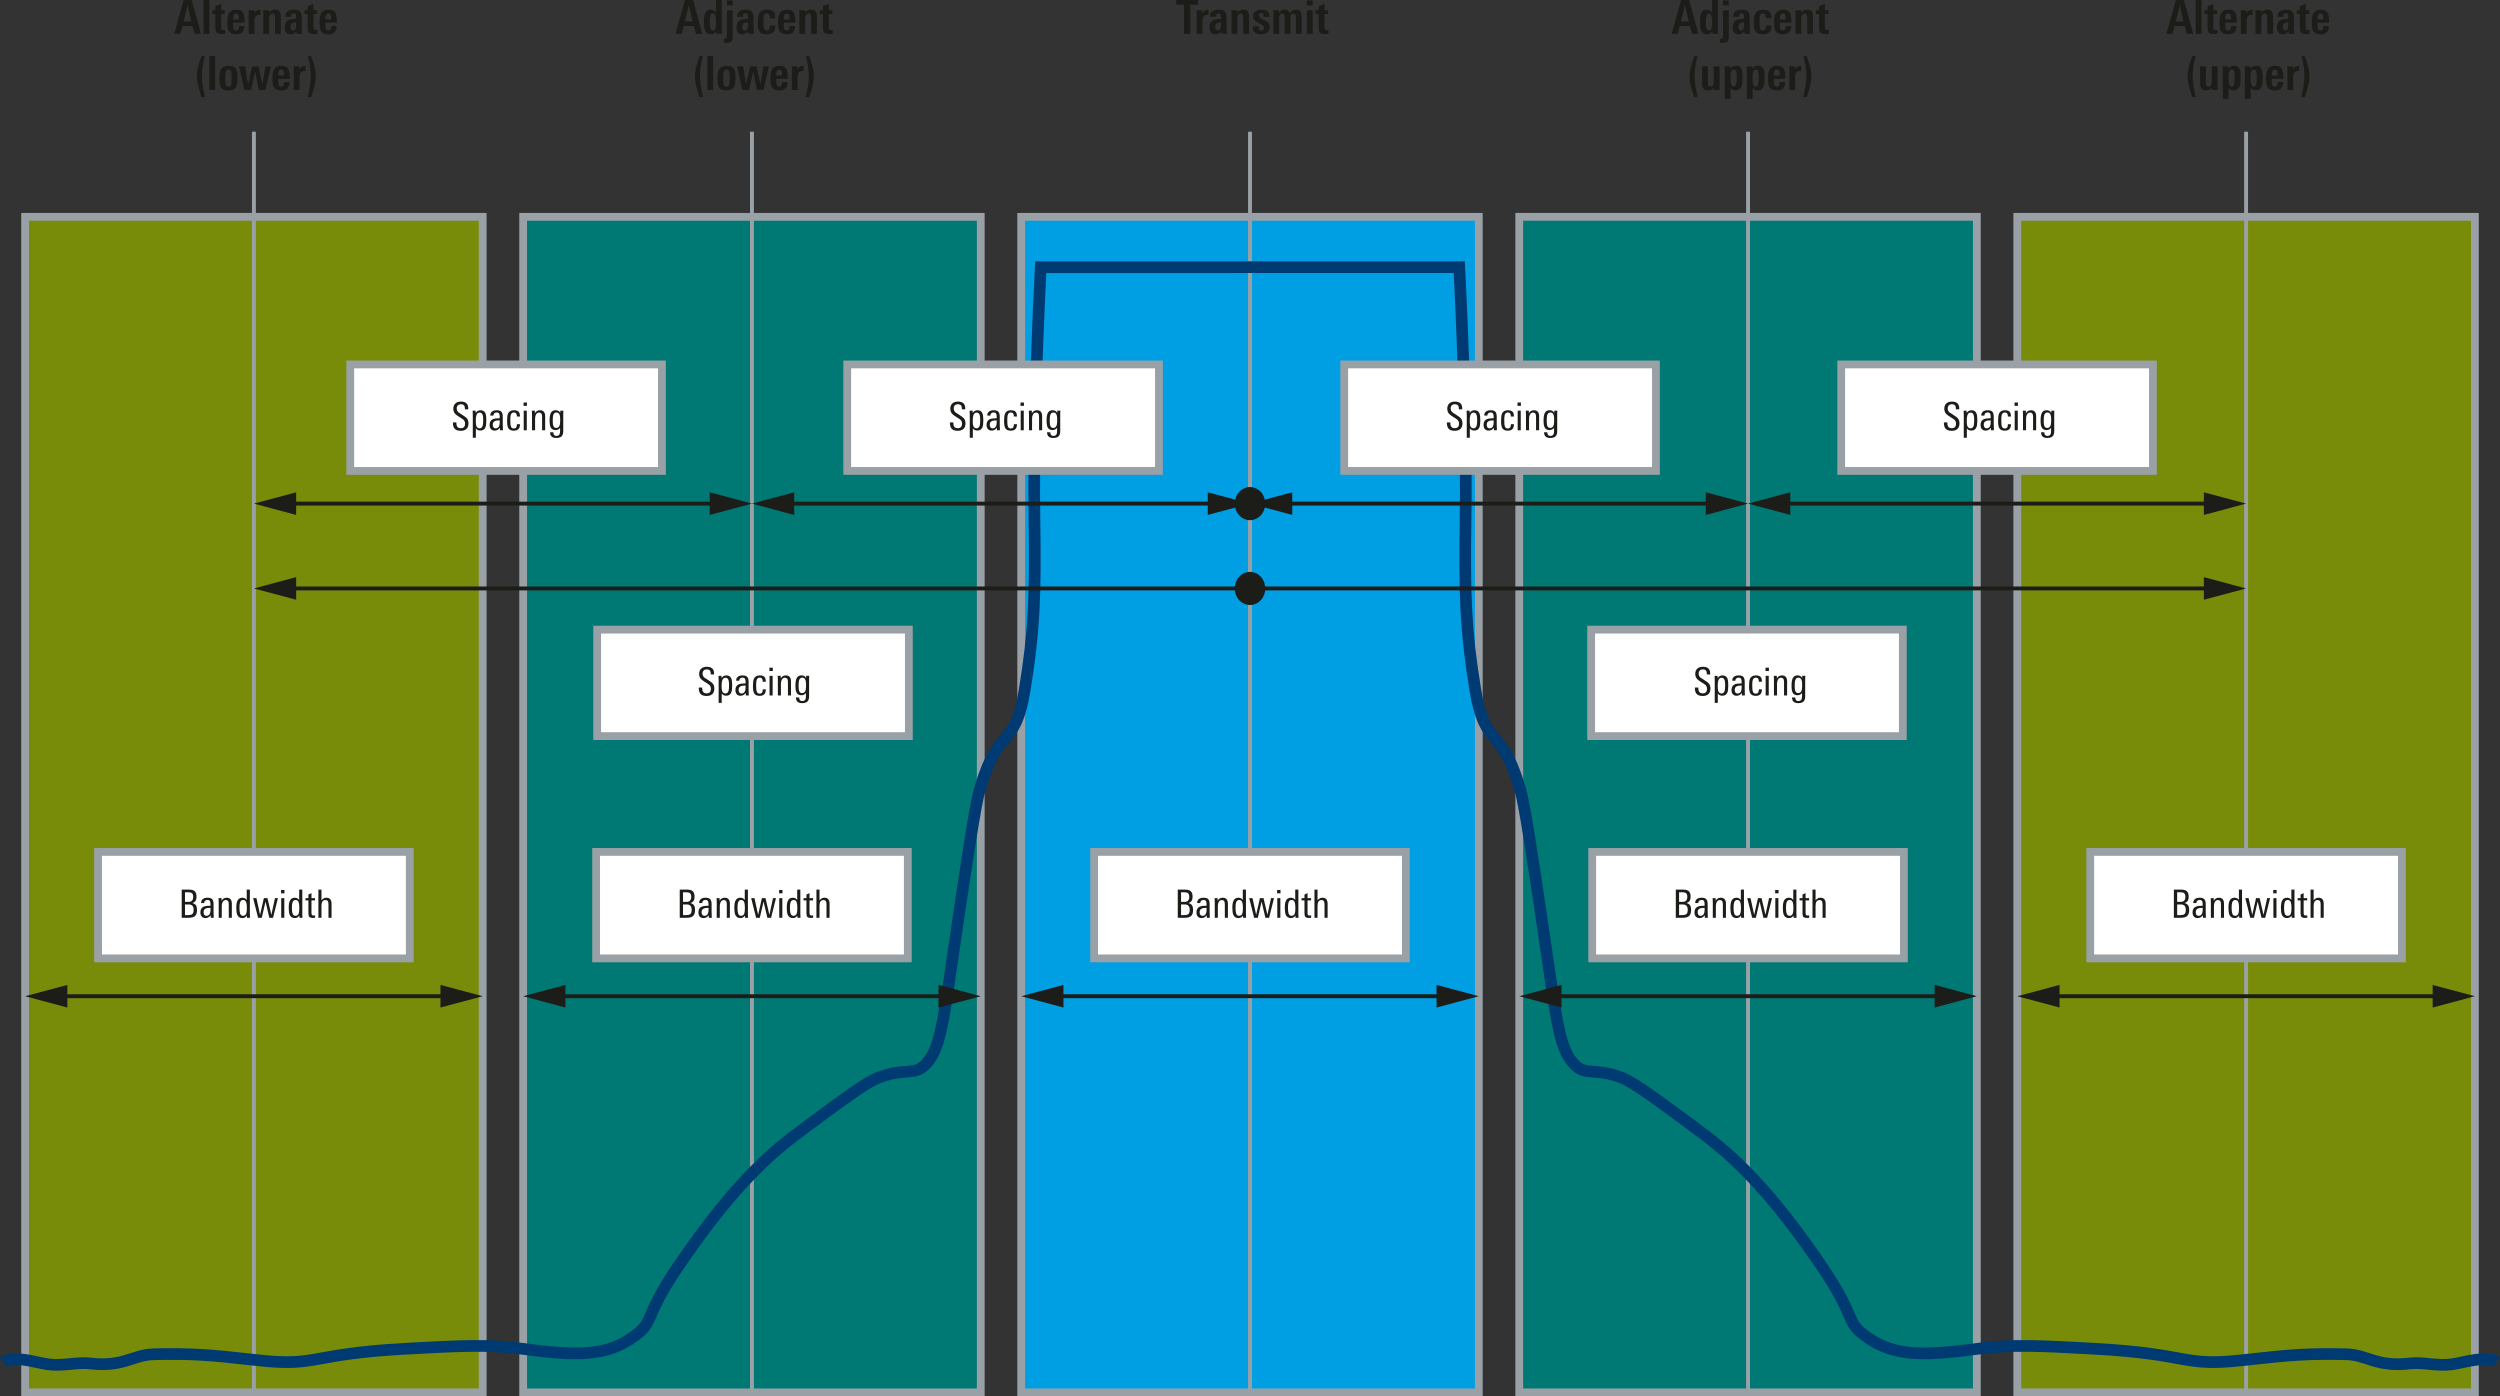
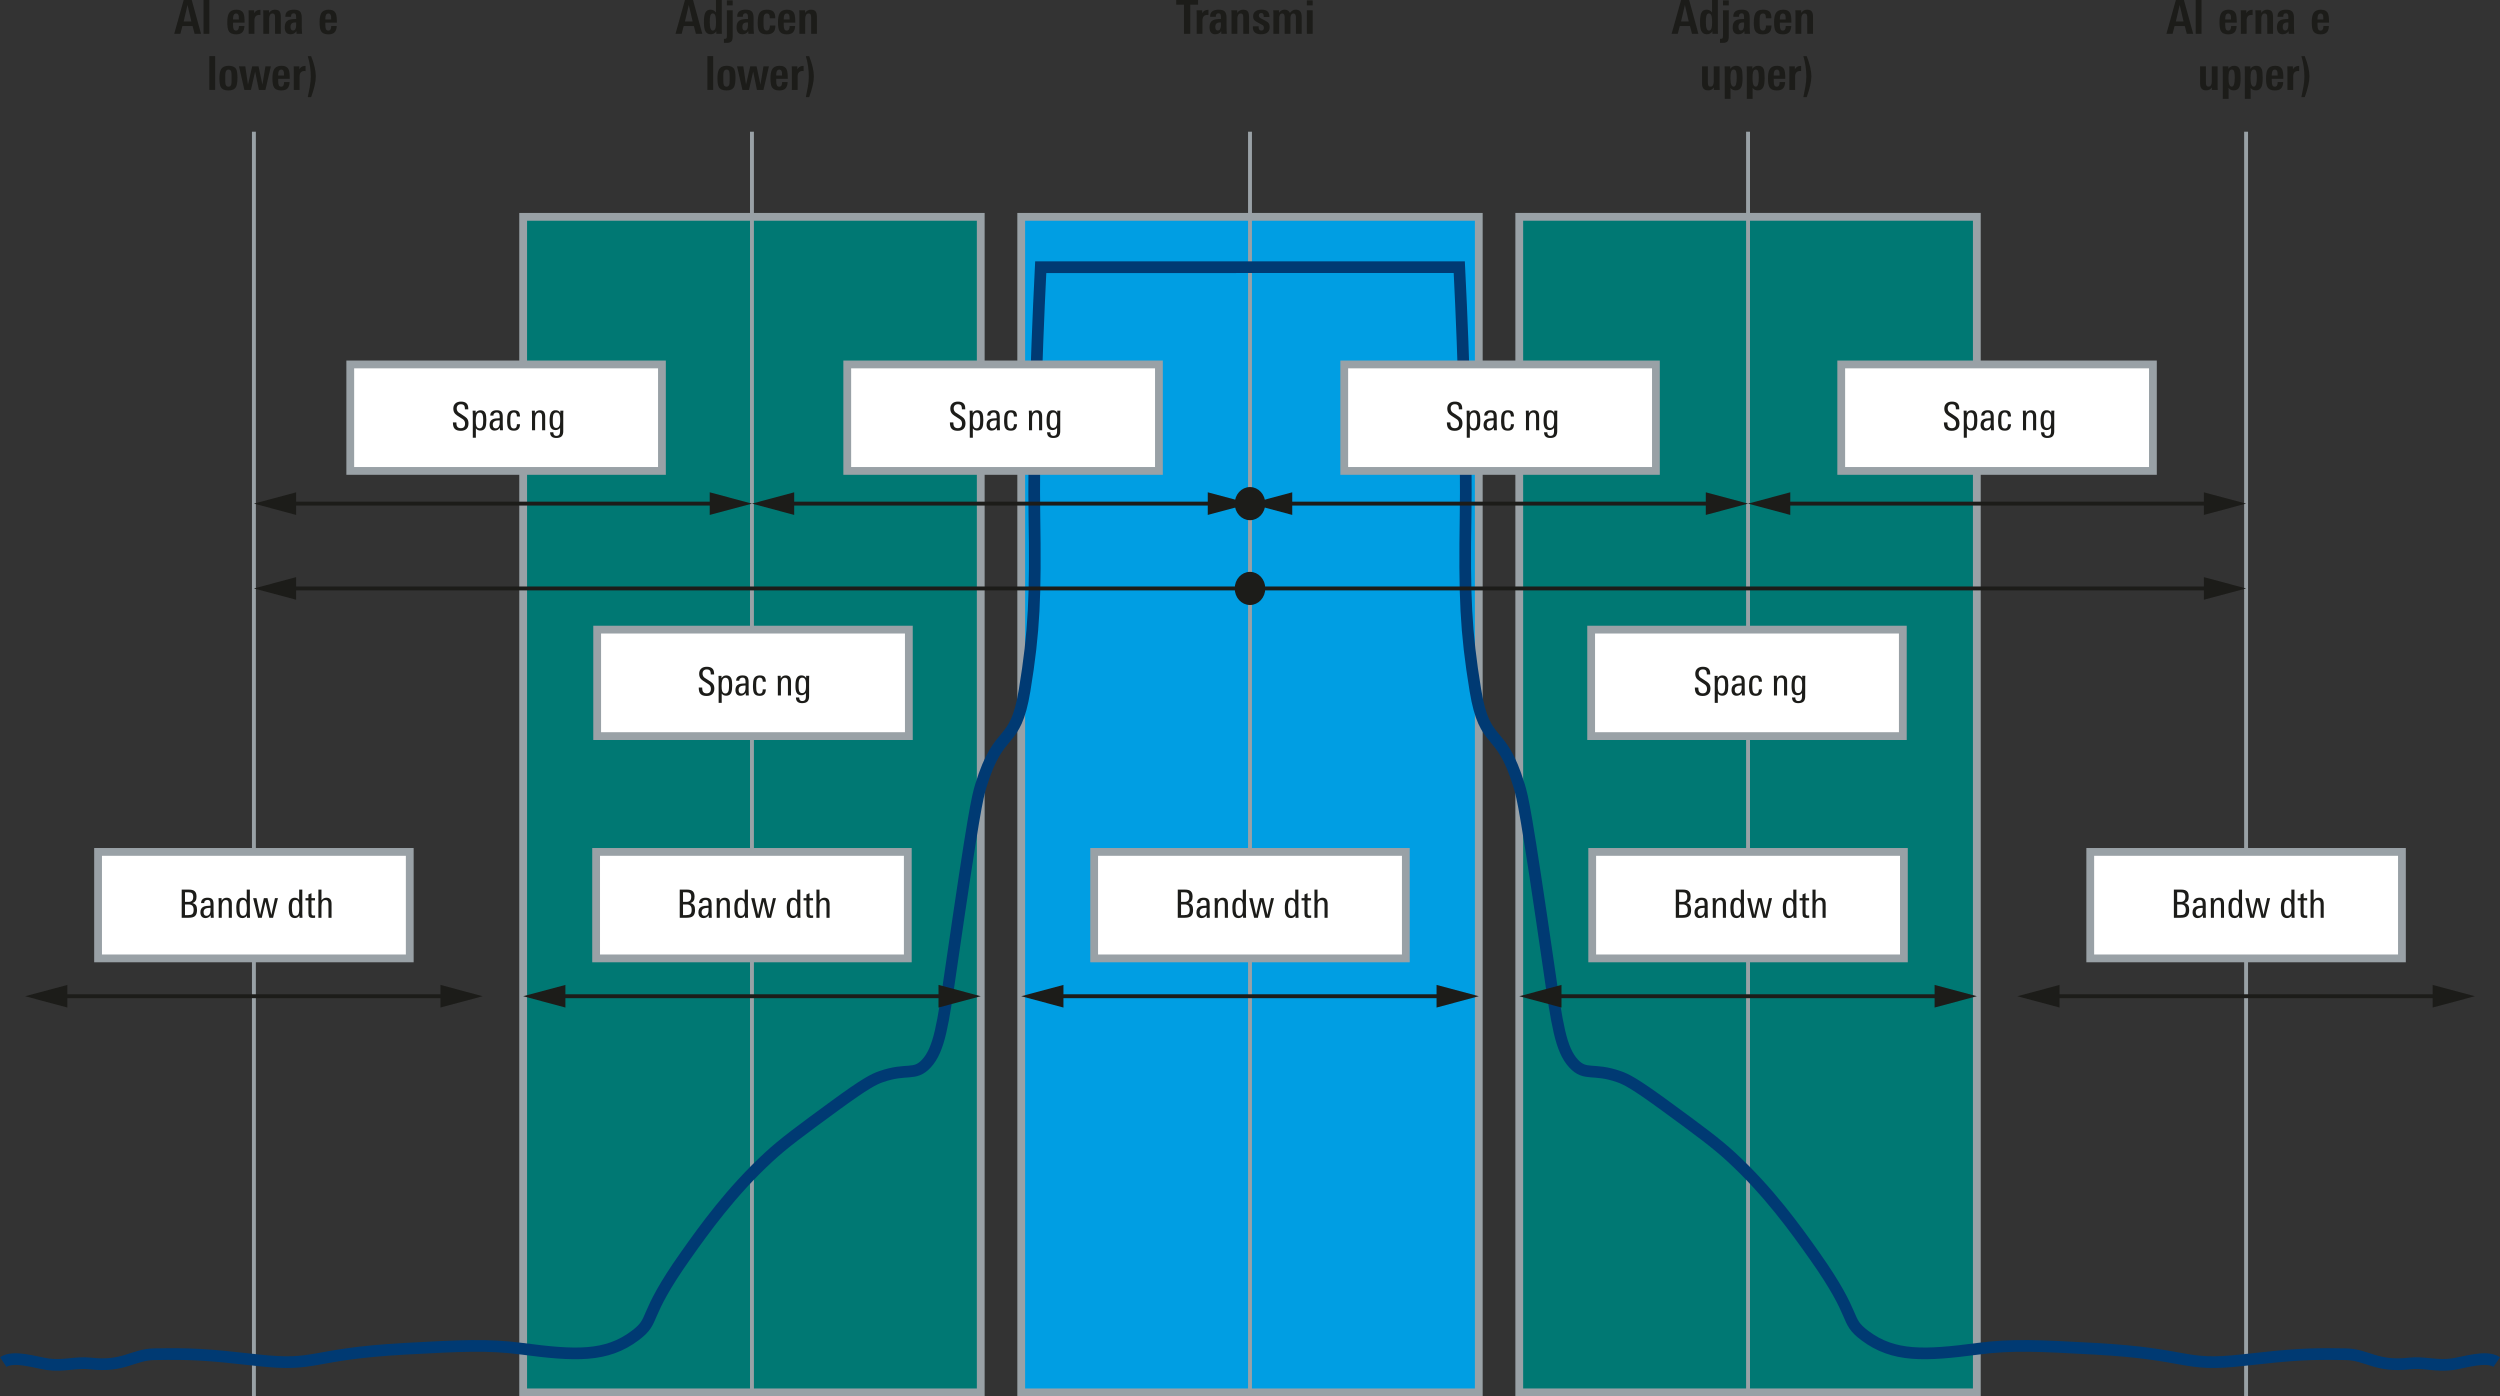
<svg xmlns="http://www.w3.org/2000/svg" xmlns:xlink="http://www.w3.org/1999/xlink" version="1.2" viewBox="0 0 1283.35 716.762">
  <rect x="0" y="0" width="1283.35" height="716.762" fill="#333333" stroke="none" />
  <defs>
    <symbol id="a" overflow="visible">
      <path d="M6.797-14.781L4.828-6.344h3.938zM10.437 0l-1.03-3.984H4.171L3.14 0H-.031l4.86-17.36h4.14L13.734 0zm0 0" />
    </symbol>
    <symbol id="b" overflow="visible">
      <path d="M1.313 0v-17.36h2.984V0zm0 0" />
    </symbol>
    <symbol id="c" overflow="visible">
-       <path d="M6.813.031c-.22.032-.47.055-.75.078-.282.02-.59.032-.922.032C3.867.14 2.988-.086 2.5-.547c-.48-.445-.719-1.32-.719-2.625v-6.984H.171v-1.938h1.61v-2.062l2.969-1.235v3.297h1.89v1.938H4.75v6.562c0 .625.07 1.04.219 1.235.176.28.52.421 1.031.421.156-.019.426-.046.813-.078zm0 0" />
-     </symbol>
+       </symbol>
    <symbol id="d" overflow="visible">
      <path d="M6.813-7.375c0-.781-.024-1.332-.063-1.656-.148-.938-.594-1.406-1.344-1.406-.836 0-1.336.527-1.5 1.578-.031.23-.058.468-.078.718-.012.243-.015.496-.015.766zm-3 1.656v1.094c0 1.055.113 1.813.343 2.281.239.461.64.688 1.203.688.989 0 1.485-.785 1.485-2.36h2.828C9.609-2.504 9.234-1.41 8.547-.734 7.867-.054 6.805.28 5.359.28c-1.898 0-3.171-.613-3.828-1.844C1.082-2.394.86-3.848.86-5.921c0-2.031.254-3.52.766-4.469.727-1.332 2.023-2 3.89-2 1.895 0 3.13.672 3.704 2.016.351.805.531 2.355.531 4.656zm0 0" />
    </symbol>
    <symbol id="e" overflow="visible">
      <path d="M7.344-9.64a2.68 2.68 0 00-.266-.047c-.086-.008-.164-.016-.234-.016-1.719 0-2.578.98-2.578 2.937V0h-2.97v-9.906c0-.52-.007-.957-.015-1.313-.011-.363-.023-.656-.031-.875h2.86l.015 1.563c.613-1.188 1.64-1.781 3.078-1.781h.14zm0 0" />
    </symbol>
    <symbol id="f" overflow="visible">
      <path d="M7.344 0v-8.11c0-.8-.059-1.335-.172-1.609-.188-.476-.59-.719-1.203-.719-.524 0-.934.258-1.235.766-.293.5-.437 1.094-.437 1.781V0H1.313v-10.125c0-.414-.012-.785-.032-1.11-.011-.32-.031-.609-.062-.859h3l.031 1.344c.75-1.094 1.738-1.64 2.969-1.64 1.164 0 1.984.312 2.453.937.426.562.64 1.484.64 2.765V0zm0 0" />
    </symbol>
    <symbol id="g" overflow="visible">
      <path d="M6.531-5.828H6c-1.574 0-2.36.746-2.36 2.234 0 1.262.426 1.89 1.282 1.89 1.05 0 1.586-.921 1.61-2.765zM6.72 0l-.047-1.375C5.992-.301 4.984.235 3.64.235 1.66.234.67-.974.67-3.392c0-1.77.579-2.957 1.735-3.562.781-.438 2.156-.656 4.125-.656v-.625c0-.739-.047-1.243-.14-1.516-.18-.52-.547-.781-1.11-.781-.918 0-1.375.539-1.375 1.61v.187H.984v-.22c0-2.288 1.477-3.437 4.438-3.437 1.469 0 2.5.325 3.094.97.593.636.89 1.694.89 3.171v4.219c0 .843.016 1.601.047 2.265.031.668.078 1.258.14 1.766zm0 0" />
    </symbol>
    <symbol id="h" overflow="visible">
-       <path d="M3.813 3.719C2.218-.738 1.421-4.29 1.421-6.937c0-2.813.797-6.286 2.39-10.422h1.735A36.733 36.733 0 004.016-6.797c0 1.543.164 3.305.5 5.281.175.887.347 1.758.515 2.625.164.864.336 1.735.516 2.61zm0 0" />
-     </symbol>
+       </symbol>
    <symbol id="i" overflow="visible">
      <path d="M7.11-7.25c0-1.02-.07-1.75-.204-2.188-.218-.664-.672-1-1.36-1-.718 0-1.21.391-1.468 1.172-.148.47-.219 1.157-.219 2.063v2.406c0 .93.067 1.602.204 2.016.218.75.703 1.125 1.453 1.125.707 0 1.171-.352 1.39-1.063.133-.375.203-1.02.203-1.937zm3.015.844c0 2.324-.242 3.937-.719 4.843C8.75-.331 7.453.282 5.516.282c-1.98 0-3.297-.586-3.954-1.765C1.095-2.336.86-3.852.86-6.031c0-2.008.266-3.489.797-4.438.719-1.281 2.032-1.922 3.938-1.922 1.906 0 3.187.555 3.843 1.657.458.804.688 2.246.688 4.328zm0 0" />
    </symbol>
    <symbol id="j" overflow="visible">
      <path d="M13.781 0h-3.36L8.5-9.406 6.344 0H2.969L.219-12.094h3.219l1.39 9.375 2.156-9.375h3.266l1.984 9.375 1.547-9.375h2.797zm0 0" />
    </symbol>
    <symbol id="k" overflow="visible">
      <path d="M5.094-6.938c0 2.649-.805 6.2-2.407 10.657H.954c.176-.875.348-1.746.516-2.61.176-.867.347-1.738.515-2.625.344-1.976.516-3.738.516-5.28 0-3.614-.516-7.134-1.547-10.563h1.735C4.288-13.223 5.094-9.75 5.094-6.937zm0 0" />
    </symbol>
    <symbol id="l" overflow="visible">
      <path d="M7.063-5.906c0-1.438-.086-2.469-.25-3.094-.243-.977-.704-1.469-1.391-1.469-.668 0-1.106.446-1.313 1.328-.168.594-.25 1.684-.25 3.266 0 2.813.532 4.219 1.594 4.219.664 0 1.117-.457 1.36-1.375.164-.57.25-1.531.25-2.875zM7.218 0l-.016-1.297C6.555-.273 5.613.234 4.375.234c-1.418 0-2.402-.64-2.953-1.921-.375-.907-.563-2.329-.563-4.266 0-2.082.188-3.602.563-4.563.476-1.25 1.406-1.875 2.781-1.875 1.176 0 2.117.477 2.828 1.422v-6.39h2.985v15.156c0 .656.02 1.39.062 2.203zm0 0" />
    </symbol>
    <symbol id="m" overflow="visible">
      <path d="M4.297 1.219c0 1.218-.195 2.078-.578 2.578-.461.57-1.278.86-2.453.86H.344c-.25 0-.438-.012-.563-.032V2.594c.656 0 1.07-.09 1.25-.266.188-.156.282-.59.282-1.297v-13.125h2.984zM1.313-14.594v-2.562h2.984v2.562zm0 0" />
    </symbol>
    <symbol id="n" overflow="visible">
      <path d="M9.953-4.266c-.031 1.387-.262 2.391-.687 3.016C8.578-.227 7.32.281 5.5.281c-1.875 0-3.148-.523-3.813-1.578C1.133-2.129.86-3.535.86-5.516c0-2.257.25-3.879.75-4.859.688-1.344 2.004-2.016 3.954-2.016.789 0 1.46.086 2.015.25.55.157 1 .407 1.344.75.344.344.586.797.734 1.36.156.562.235 1.246.235 2.047H7.062c0-.758-.07-1.305-.203-1.641-.21-.54-.64-.813-1.296-.813-.844 0-1.372.481-1.579 1.438-.093.43-.14 1.383-.14 2.86 0 1.593.047 2.609.14 3.046.207.961.711 1.438 1.516 1.438 1.07 0 1.613-.867 1.625-2.61zm0 0" />
    </symbol>
    <symbol id="o" overflow="visible">
      <path d="M7.375 0l-.031-1.297C6.676-.273 5.719.234 4.469.234c-2.106 0-3.157-1.132-3.157-3.406v-8.922h2.985v8.078c0 .711.062 1.23.187 1.563.196.512.598.765 1.204.765.601 0 1.035-.289 1.296-.875.22-.476.329-1.039.329-1.687v-7.844h2.984v10.11c0 .199.004.464.016.796.019.325.046.72.078 1.188zm0 0" />
    </symbol>
    <symbol id="p" overflow="visible">
      <path d="M7.469-6.266c0-1.425-.086-2.41-.25-2.953-.211-.832-.64-1.25-1.297-1.25-.719 0-1.2.5-1.438 1.5-.156.586-.234 1.617-.234 3.094 0 2.793.555 4.188 1.672 4.188 1.031 0 1.547-1.524 1.547-4.579zm3 .125c0 2.063-.188 3.547-.563 4.454C9.383-.407 8.398.234 6.953.234c-1.23 0-2.117-.43-2.656-1.296v5.671H1.313V-9.266c0-1.5-.024-2.441-.063-2.828h2.906l.016 1.266c.707-1.04 1.719-1.563 3.031-1.563 1.426 0 2.367.606 2.828 1.813.29.793.438 2.273.438 4.437zm0 0" />
    </symbol>
    <symbol id="q" overflow="visible">
      <path d="M7.344-14.953V0H4.125v-14.953h-4v-2.406h11.234v2.406zm0 0" />
    </symbol>
    <symbol id="r" overflow="visible">
      <path d="M9.234-3.5c0 2.48-1.48 3.719-4.437 3.719C2.078.219.69-.926.64-3.22v-.64h2.953v.375c.02 1.199.469 1.796 1.344 1.796.894 0 1.343-.468 1.343-1.406 0-.531-.183-.957-.547-1.281-.117-.07-.328-.195-.64-.375-.313-.176-.727-.398-1.235-.672a27.696 27.696 0 01-1.5-.844c-.386-.238-.668-.445-.843-.625-.5-.476-.75-1.164-.75-2.062 0-1.156.425-2.035 1.28-2.64.727-.532 1.727-.798 3-.798 1.438 0 2.474.297 3.11.891.645.594.969 1.547.969 2.86H6.187v-.626c-.062-.925-.484-1.39-1.265-1.39-.805 0-1.203.422-1.203 1.265 0 .5.219.903.656 1.204.07.062.266.183.578.359l1.313.703c1.101.563 1.832 1.016 2.187 1.36.52.562.781 1.32.781 2.265zm0 0" />
    </symbol>
    <symbol id="s" overflow="visible">
      <path d="M12.89 0v-8.297c0-1.414-.43-2.125-1.28-2.125-1.024 0-1.532.906-1.532 2.719V0H7.11v-8.375c0-1.363-.418-2.047-1.25-2.047-1.043 0-1.562.906-1.562 2.719V0H1.313v-10.438a12.7 12.7 0 00-.032-.906 7.635 7.635 0 00-.062-.75h2.953l.031 1.36c.688-1.102 1.66-1.657 2.922-1.657 1.25 0 2.145.563 2.688 1.688.863-1.125 1.863-1.688 3-1.688 1.124 0 1.925.356 2.406 1.063.426.625.64 1.617.64 2.969V0zm0 0" />
    </symbol>
    <symbol id="t" overflow="visible">
      <path d="M1.313 0v-12.094h2.984V0zm0-14.594v-2.562h2.984v2.562zm0 0" />
    </symbol>
    <symbol id="u" overflow="visible">
      <path d="M8.86-3.547c0 1.262-.356 2.215-1.063 2.86-.711.636-1.672.953-2.89.953-1.43 0-2.466-.344-3.11-1.032-.625-.644-.938-1.691-.938-3.14v-.156h1.766v.156c0 .906.145 1.574.438 2 .351.554.968.828 1.843.828 1.457 0 2.188-.781 2.188-2.344 0-.781-.25-1.426-.75-1.937-.23-.227-.813-.63-1.75-1.204C3.3-7.362 2.46-7.96 2.078-8.358c-.68-.72-1.015-1.641-1.015-2.766 0-1.164.375-2.07 1.125-2.719.687-.594 1.624-.89 2.812-.89 2.488 0 3.734 1.168 3.734 3.5v.468H7.016v-.328c0-.75-.133-1.297-.391-1.64-.336-.426-.898-.641-1.688-.641-.667 0-1.187.195-1.562.578-.375.387-.563.914-.563 1.578 0 .824.317 1.512.954 2.063.05.043.726.48 2.03 1.312 1.165.742 1.884 1.278 2.157 1.61.602.668.906 1.562.906 2.687zm0 0" />
    </symbol>
    <symbol id="v" overflow="visible">
      <path d="M8.297-5.219c0 1.68-.149 2.887-.438 3.625C7.41-.437 6.531.141 5.22.141c-1 0-1.766-.375-2.297-1.125v4.796H1.344V-7.733c0-1.133-.028-1.914-.078-2.344h1.546v1.203c.583-.945 1.415-1.422 2.5-1.422 1.25 0 2.098.54 2.547 1.61.29.742.438 1.898.438 3.468zm-1.61-.015c0-1.188-.085-2.04-.25-2.563-.261-.863-.789-1.297-1.578-1.297-.773 0-1.32.434-1.64 1.297-.23.637-.344 1.59-.344 2.86 0 1.242.082 2.117.25 2.625.29.867.867 1.296 1.734 1.296.813 0 1.352-.515 1.625-1.546.133-.532.204-1.422.204-2.672zm0 0" />
    </symbol>
    <symbol id="w" overflow="visible">
      <path d="M7.578 0H6.047l-.031-1.313c-.68.981-1.579 1.47-2.704 1.47-.843 0-1.5-.282-1.968-.845-.418-.53-.625-1.234-.625-2.109 0-1.426.547-2.39 1.64-2.89.72-.333 1.907-.504 3.563-.516v-.438c0-.82-.07-1.394-.203-1.718-.211-.532-.664-.797-1.36-.797-.48 0-.882.136-1.203.406-.312.262-.469.633-.469 1.11v.093H1.095v-.094c0-.914.332-1.601 1-2.062.57-.395 1.347-.594 2.328-.594 1.156 0 1.96.281 2.422.844.426.5.64 1.34.64 2.515v3.72c0 1.21.032 2.28.094 3.218zM5.922-3.906v-1.188h-.406c-2.106 0-3.157.719-3.157 2.157C2.36-1.645 2.852-1 3.844-1c.738 0 1.289-.316 1.656-.953.281-.508.422-1.16.422-1.953zm0 0" />
    </symbol>
    <symbol id="x" overflow="visible">
      <path d="M7.547-3.14C7.547-.91 6.5.202 4.407.202c-1.45 0-2.419-.469-2.907-1.406-.375-.707-.563-1.93-.563-3.672 0-1.75.165-2.988.5-3.719.508-1.133 1.508-1.703 3-1.703 1.145 0 1.958.266 2.438.797.445.512.672 1.328.672 2.453H5.984c0-1.406-.523-2.11-1.562-2.11-.824 0-1.367.45-1.625 1.345-.149.511-.219 1.433-.219 2.765 0 1.524.113 2.57.344 3.14.25.65.726.97 1.437.97.625 0 1.067-.22 1.329-.657.175-.332.273-.847.296-1.547zm0 0" />
    </symbol>
    <symbol id="y" overflow="visible">
-       <path d="M3-12.547H1.266v-1.719H3zM2.922 0H1.344v-10.078h1.578zm0 0" />
-     </symbol>
+       </symbol>
    <symbol id="z" overflow="visible">
      <path d="M8.094 0H6.516v-6.438c0-.863-.059-1.457-.172-1.78-.23-.583-.696-.876-1.39-.876-.68 0-1.204.336-1.579 1-.305.574-.453 1.25-.453 2.031V0H1.344v-7.875c0-.895-.028-1.629-.078-2.203h1.546v1.375c.563-1.063 1.438-1.594 2.626-1.594 1.769 0 2.656 1.047 2.656 3.14zm0 0" />
    </symbol>
    <symbol id="A" overflow="visible">
      <path d="M8-10.078c0 .148-.012.414-.031.797a14.36 14.36 0 00-.032.875V.422c0 1.226-.289 2.117-.859 2.672-.574.562-1.484.844-2.734.844-2.086 0-3.137-.977-3.157-2.922H2.86c0 1.226.52 1.843 1.563 1.843.812 0 1.351-.293 1.625-.875.176-.386.266-1.027.266-1.921v-1.36C5.758-.516 4.984-.125 3.983-.125c-1.261 0-2.12-.523-2.578-1.578C1.094-2.391.938-3.47.938-4.937c0-1.625.164-2.836.5-3.641C1.913-9.723 2.77-10.297 4-10.297c1.125 0 1.93.465 2.422 1.39v-1.171zM6.36-5.36c0-1.133-.094-1.973-.282-2.516-.293-.832-.84-1.25-1.64-1.25-.825 0-1.372.469-1.641 1.406-.156.563-.235 1.492-.235 2.782 0 1.156.079 1.984.235 2.484.258.824.773 1.234 1.547 1.234.906 0 1.504-.5 1.797-1.5.144-.52.218-1.398.218-2.64zm0 0" />
    </symbol>
    <symbol id="B" overflow="visible">
      <path d="M9.453-3.953c0 1.46-.367 2.496-1.094 3.11C7.691-.282 6.617 0 5.141 0H1.594v-14.453h3.843c1.29 0 2.239.281 2.844.844.614.554.922 1.476.922 2.765 0 .906-.156 1.602-.469 2.078-.312.555-.875.954-1.687 1.204.926.23 1.57.652 1.937 1.265.313.531.47 1.313.47 2.344zM7.5-10.734c0-.895-.219-1.524-.656-1.891-.387-.313-1.016-.469-1.89-.469H3.28v4.938h1.781c1.625 0 2.438-.86 2.438-2.578zm.219 6.687c0-.937-.203-1.633-.61-2.094-.406-.468-1.078-.703-2.015-.703H3.28v5.485h1.531c1.02 0 1.743-.164 2.172-.5.489-.383.735-1.114.735-2.188zm0 0" />
    </symbol>
    <symbol id="C" overflow="visible">
      <path d="M7.984 0H6.438l-.016-1.156C5.848-.281 5.062.156 4.062.156c-1.292 0-2.18-.578-2.656-1.734-.312-.77-.468-1.973-.468-3.61 0-1.53.18-2.687.546-3.468.477-1.094 1.32-1.64 2.532-1.64 1.02 0 1.78.39 2.28 1.171v-5.328h1.61v12.547c0 .367.024 1 .078 1.906zM6.36-4.938c0-1.375-.101-2.351-.296-2.937-.282-.844-.825-1.266-1.625-1.266-.782 0-1.313.446-1.594 1.329-.188.574-.281 1.464-.281 2.671 0 1.325.101 2.293.312 2.907C3.156-1.41 3.656-1 4.375-1c.852 0 1.422-.422 1.703-1.266.188-.539.281-1.43.281-2.671zm0 0" />
    </symbol>
    <symbol id="D" overflow="visible">
      <path d="M13.078-10.078L10.563 0H8.655L6.703-8.344 4.781 0H2.875L.344-10.078h1.703L3.907-1.5l1.952-8.578h1.844l2 8.578 1.844-8.578zm0 0" />
    </symbol>
    <symbol id="E" overflow="visible">
      <path d="M5.234 0c-.492.05-.875.078-1.156.078-.906 0-1.527-.191-1.86-.578-.28-.344-.421-.977-.421-1.906v-6.516h-1.5v-1.156h1.5v-1.86l1.578-.703v2.563h1.813v1.156H3.375v6.344c0 .562.078.945.234 1.14.164.188.47.282.907.282.082 0 .32-.024.718-.078zm0 0" />
    </symbol>
    <symbol id="F" overflow="visible">
      <path d="M8.094 0H6.516v-6.438c0-.851-.059-1.445-.172-1.78-.23-.583-.696-.876-1.39-.876-1.356 0-2.032.992-2.032 2.969V0H1.344v-14.453h1.578v5.531c.656-.914 1.5-1.375 2.531-1.375 1.758 0 2.64 1.055 2.64 3.156zm0 0" />
    </symbol>
  </defs>
  <path d="M759.12 714.762H524.23V111.316h234.89zm0 0" fill="#009ee3" stroke="#99a1a6" stroke-width="4" stroke-miterlimit="10" />
  <path d="M503.456 714.762H268.561V111.316h234.895zm0 0" fill="#007873" stroke="#99a1a6" stroke-width="4" stroke-miterlimit="10" />
-   <path d="M247.788 714.762H12.894V111.316h234.894zm0 0M1270.456 714.762h-234.895V111.316h234.895zm0 0" fill="#788c0a" stroke="#99a1a6" stroke-width="4" stroke-miterlimit="10" />
  <path d="M1014.788 714.762H779.894V111.316h234.894zm0 0" fill="#007873" stroke="#99a1a6" stroke-width="4" stroke-miterlimit="10" />
  <path d="M386.007 67.613v649.149M641.675 67.613v649.149M130.343 67.613v649.149M897.343 67.613v649.149M1153.007 67.613v649.149" fill="none" stroke="#99a1a6" stroke-width="2" stroke-miterlimit="10" />
  <path d="M1281.679 699.195c-5.301-3.554-16.368.164-22.715 1.11-7.985 1.191-14.84-1.223-21.961-.383-17.129 2.015-21.883-4.555-32.828-4.746-19.028-.328-26.293.058-52.977 3.062-31.21 3.516-26.027-3.14-76.07-5.875-28.121-1.539-42.184-2.308-59.695 0-27.348 3.602-43.332 4.395-58.176-6.804-10.863-8.196-2.903-8.52-25.817-40.938-9.601-13.582-23.308-32.777-42.793-50.746-7.742-7.145-16.253-13.379-33.277-25.852-16.629-12.183-20.672-14.043-24.3-15.32-13.247-4.656-17.2-.18-23.247-6.703-6.726-7.258-8.484-19.992-12.676-48.832-11.804-81.211-13.468-87.742-15.32-93.832-9.492-31.2-17.527-18.961-22.457-48.992-5-30.48-5.66-48.438-5.016-89.84.45-28.613-.648-75.168-3.253-127.344H534.249c-2.605 52.176-3.703 98.73-3.254 127.344.645 41.402-.016 59.36-5.016 89.84-4.93 30.031-12.964 17.793-22.457 48.992-1.851 6.09-3.515 12.621-15.32 93.832-4.191 28.84-5.95 41.574-12.676 48.832-6.047 6.523-10 2.047-23.246 6.703-3.625 1.277-7.672 3.137-24.3 15.32-17.024 12.473-25.536 18.707-33.278 25.852-19.484 17.969-33.191 37.164-42.793 50.746-22.914 32.418-14.953 32.742-25.816 40.938-14.844 11.199-30.832 10.406-58.176 6.804-17.512-2.308-31.574-1.539-59.695 0-50.043 2.735-44.86 9.39-76.07 5.875-26.684-3.004-33.95-3.39-52.977-3.062-10.946.191-15.7 6.761-32.828 4.746-7.121-.84-13.977 1.574-21.961.383-6.348-.946-17.414-4.664-22.715-1.11" fill="none" stroke="#003a73" stroke-width="6" stroke-miterlimit="10" />
  <path d="M339.8 241.742h-160v-54.66h160zm0 0" fill="#fff" stroke="#99a1a6" stroke-width="4" stroke-miterlimit="10" />
  <path d="M230.07 511.402H30.611" fill="none" stroke="#1c1c19" stroke-width="2" stroke-miterlimit="10" />
  <path d="M226.108 505.594l21.68 5.804-21.68 5.817zm0 0M34.577 505.594l-21.683 5.804 21.683 5.817zm0 0" fill="#1c1c19" />
  <path d="M148.061 258.527h220.227" fill="none" stroke="#1c1c19" stroke-width="2" stroke-miterlimit="10" />
  <path d="M152.022 264.336l-21.68-5.805 21.68-5.816zm0 0M364.327 264.336l21.68-5.805-21.68-5.816zm0 0" fill="#1c1c19" />
  <path d="M403.726 258.527h220.23" fill="none" stroke="#1c1c19" stroke-width="2" stroke-miterlimit="10" />
  <path d="M407.69 264.336l-21.683-5.805 21.683-5.816zm0 0M619.991 264.336l21.684-5.805-21.684-5.816zm0 0" fill="#1c1c19" />
  <path d="M659.394 258.527h220.23" fill="none" stroke="#1c1c19" stroke-width="2" stroke-miterlimit="10" />
  <path d="M663.358 264.336l-21.683-5.805 21.683-5.816zm0 0M875.66 264.336l21.683-5.805-21.684-5.816zm0 0" fill="#1c1c19" />
  <path d="M915.061 258.527h220.227" fill="none" stroke="#1c1c19" stroke-width="2" stroke-miterlimit="10" />
  <path d="M919.022 264.336l-21.68-5.805 21.68-5.816zm0 0M1131.327 264.336l21.68-5.805-21.68-5.816zm0 0" fill="#1c1c19" />
  <path d="M594.925 241.742h-160v-54.66h160zm0 0" fill="#fff" stroke="#99a1a6" stroke-width="4" stroke-miterlimit="10" />
  <path d="M997.07 511.402H797.611" fill="none" stroke="#1c1c19" stroke-width="2" stroke-miterlimit="10" />
  <path d="M993.108 505.594l21.68 5.804-21.68 5.817zm0 0M801.577 505.594l-21.683 5.804 21.683 5.817zm0 0" fill="#1c1c19" />
  <path d="M741.401 511.402H541.948" fill="none" stroke="#1c1c19" stroke-width="2" stroke-miterlimit="10" />
  <path d="M737.44 505.594l21.68 5.804-21.68 5.817zm0 0M545.91 505.594l-21.68 5.804 21.68 5.817zm0 0" fill="#1c1c19" />
  <path d="M485.737 511.402H286.28" fill="none" stroke="#1c1c19" stroke-width="2" stroke-miterlimit="10" />
  <path d="M481.772 505.594l21.684 5.804-21.684 5.817zm0 0M290.241 505.594l-21.68 5.804 21.68 5.817zm0 0" fill="#1c1c19" />
  <path d="M1252.737 511.402H1053.28" fill="none" stroke="#1c1c19" stroke-width="2" stroke-miterlimit="10" />
  <path d="M1248.772 505.594l21.684 5.804-21.684 5.817zm0 0M1057.241 505.594l-21.68 5.804 21.68 5.817zm0 0" fill="#1c1c19" />
  <path d="M148.061 302.07h987.227" fill="none" stroke="#1c1c19" stroke-width="2" stroke-miterlimit="10" />
  <path d="M152.022 307.883l-21.68-5.809 21.68-5.812zm0 0M1131.327 307.879l21.68-5.805-21.68-5.816zm0 0M648.737 258.527c0 4.266-3.16 7.723-7.062 7.723-3.903 0-7.063-3.457-7.063-7.723 0-4.265 3.16-7.722 7.063-7.722 3.902 0 7.062 3.457 7.062 7.722" fill="#1c1c19" />
  <path d="M648.737 258.527c0 4.266-3.16 7.723-7.062 7.723-3.903 0-7.063-3.457-7.063-7.723 0-4.265 3.16-7.722 7.063-7.722 3.902 0 7.062 3.457 7.062 7.722zm0 0" fill="none" stroke="#1c1c19" stroke-width="1.568" stroke-miterlimit="10" />
  <path d="M648.737 302.07c0 4.266-3.16 7.723-7.062 7.723-3.903 0-7.063-3.457-7.063-7.723 0-4.265 3.16-7.722 7.063-7.722 3.902 0 7.062 3.457 7.062 7.722" fill="#1c1c19" />
  <path d="M648.737 302.07c0 4.266-3.16 7.723-7.062 7.723-3.903 0-7.063-3.457-7.063-7.723 0-4.265 3.16-7.722 7.063-7.722 3.902 0 7.062 3.457 7.062 7.722zm0 0" fill="none" stroke="#1c1c19" stroke-width="1.568" stroke-miterlimit="10" />
  <path d="M850.05 241.742h-160v-54.66h160zm0 0M1105.175 241.742h-160v-54.66h160zm0 0M466.55 377.871h-160v-54.66h160zm0 0M976.8 377.871h-160v-54.66h160zm0 0M210.343 491.98h-160v-54.66h160zm0 0M466.01 491.98h-160v-54.66h160zm0 0M721.675 491.98h-160v-54.66h160zm0 0M977.343 491.98h-160v-54.66h160zm0 0M1233.007 491.98h-160v-54.66h160zm0 0" fill="#fff" stroke="#99a1a6" stroke-width="4" stroke-miterlimit="10" />
  <g fill="#1c1c19" transform="translate(1.675 -3.238)">
    <use height="100%" width="100%" y="20.598" x="87.785" xlink:href="#a" />
    <use height="100%" width="100%" y="20.598" x="101.489" xlink:href="#b" />
    <use height="100%" width="100%" y="20.598" x="107.105" xlink:href="#c" />
    <use height="100%" width="100%" y="20.598" x="114.137" xlink:href="#d" />
    <use height="100%" width="100%" y="20.598" x="124.673" xlink:href="#e" />
    <use height="100%" width="100%" y="20.598" x="132.185" xlink:href="#f" />
    <use height="100%" width="100%" y="20.598" x="143.825" xlink:href="#g" />
    <use height="100%" width="100%" y="20.598" x="154.481" xlink:href="#c" />
    <use height="100%" width="100%" y="20.598" x="161.513" xlink:href="#d" />
  </g>
  <g fill="#1c1c19" transform="translate(1.675 -3.238)">
    <use height="100%" width="100%" y="49.397" x="97.973" xlink:href="#h" />
    <use height="100%" width="100%" y="49.397" x="104.477" xlink:href="#b" />
    <use height="100%" width="100%" y="49.397" x="110.093" xlink:href="#i" />
  </g>
  <use height="100%" width="100%" y="49.397" x="120.797" xlink:href="#j" fill="#1c1c19" transform="translate(1.675 -3.238)" />
  <g fill="#1c1c19" transform="translate(1.675 -3.238)">
    <use height="100%" width="100%" y="49.397" x="137.309" xlink:href="#d" />
    <use height="100%" width="100%" y="49.397" x="147.845" xlink:href="#e" />
    <use height="100%" width="100%" y="49.397" x="155.357" xlink:href="#k" />
  </g>
  <g fill="#1c1c19" transform="translate(1.675 -3.238)">
    <use height="100%" width="100%" y="20.598" x="856.453" xlink:href="#a" />
    <use height="100%" width="100%" y="20.598" x="870.157" xlink:href="#l" />
    <use height="100%" width="100%" y="20.598" x="881.485" xlink:href="#m" />
    <use height="100%" width="100%" y="20.598" x="887.101" xlink:href="#g" />
    <use height="100%" width="100%" y="20.598" x="897.757" xlink:href="#n" />
    <use height="100%" width="100%" y="20.598" x="908.173" xlink:href="#d" />
    <use height="100%" width="100%" y="20.598" x="918.709" xlink:href="#f" />
    <use height="100%" width="100%" y="20.598" x="930.349" xlink:href="#c" />
  </g>
  <g fill="#1c1c19" transform="translate(1.675 -3.238)">
    <use height="100%" width="100%" y="49.397" x="864.241" xlink:href="#h" />
    <use height="100%" width="100%" y="49.397" x="870.745" xlink:href="#o" />
    <use height="100%" width="100%" y="49.397" x="882.385" xlink:href="#p" />
    <use height="100%" width="100%" y="49.397" x="893.713" xlink:href="#p" />
    <use height="100%" width="100%" y="49.397" x="905.041" xlink:href="#d" />
    <use height="100%" width="100%" y="49.397" x="915.577" xlink:href="#e" />
    <use height="100%" width="100%" y="49.397" x="923.089" xlink:href="#k" />
  </g>
  <use height="100%" width="100%" y="20.598" x="601.987" xlink:href="#q" fill="#1c1c19" transform="translate(1.675 -3.238)" />
  <use height="100%" width="100%" y="20.598" x="611.323" xlink:href="#e" fill="#1c1c19" transform="translate(1.675 -3.238)" />
  <g fill="#1c1c19" transform="translate(1.675 -3.238)">
    <use height="100%" width="100%" y="20.598" x="618.547" xlink:href="#g" />
    <use height="100%" width="100%" y="20.598" x="629.203" xlink:href="#f" />
    <use height="100%" width="100%" y="20.598" x="640.843" xlink:href="#r" />
    <use height="100%" width="100%" y="20.598" x="650.683" xlink:href="#s" />
    <use height="100%" width="100%" y="20.598" x="667.867" xlink:href="#t" />
    <use height="100%" width="100%" y="20.598" x="673.483" xlink:href="#c" />
  </g>
  <g fill="#1c1c19" transform="translate(1.675 -3.238)">
    <use height="100%" width="100%" y="20.598" x="345.115" xlink:href="#a" />
    <use height="100%" width="100%" y="20.598" x="358.819" xlink:href="#l" />
    <use height="100%" width="100%" y="20.598" x="370.147" xlink:href="#m" />
    <use height="100%" width="100%" y="20.598" x="375.763" xlink:href="#g" />
    <use height="100%" width="100%" y="20.598" x="386.419" xlink:href="#n" />
    <use height="100%" width="100%" y="20.598" x="396.835" xlink:href="#d" />
    <use height="100%" width="100%" y="20.598" x="407.371" xlink:href="#f" />
    <use height="100%" width="100%" y="20.598" x="419.011" xlink:href="#c" />
  </g>
  <g fill="#1c1c19" transform="translate(1.675 -3.238)">
    <use height="100%" width="100%" y="49.397" x="353.639" xlink:href="#h" />
    <use height="100%" width="100%" y="49.397" x="360.143" xlink:href="#b" />
    <use height="100%" width="100%" y="49.397" x="365.759" xlink:href="#i" />
  </g>
  <use height="100%" width="100%" y="49.397" x="376.463" xlink:href="#j" fill="#1c1c19" transform="translate(1.675 -3.238)" />
  <g fill="#1c1c19" transform="translate(1.675 -3.238)">
    <use height="100%" width="100%" y="49.397" x="392.975" xlink:href="#d" />
    <use height="100%" width="100%" y="49.397" x="403.511" xlink:href="#e" />
    <use height="100%" width="100%" y="49.397" x="411.023" xlink:href="#k" />
  </g>
  <g fill="#1c1c19" transform="translate(1.675 -3.238)">
    <use height="100%" width="100%" y="20.598" x="1110.452" xlink:href="#a" />
    <use height="100%" width="100%" y="20.598" x="1124.156" xlink:href="#b" />
    <use height="100%" width="100%" y="20.598" x="1129.772" xlink:href="#c" />
    <use height="100%" width="100%" y="20.598" x="1136.804" xlink:href="#d" />
    <use height="100%" width="100%" y="20.598" x="1147.34" xlink:href="#e" />
    <use height="100%" width="100%" y="20.598" x="1154.852" xlink:href="#f" />
    <use height="100%" width="100%" y="20.598" x="1166.492" xlink:href="#g" />
    <use height="100%" width="100%" y="20.598" x="1177.148" xlink:href="#c" />
    <use height="100%" width="100%" y="20.598" x="1184.18" xlink:href="#d" />
  </g>
  <g fill="#1c1c19" transform="translate(1.675 -3.238)">
    <use height="100%" width="100%" y="49.397" x="1119.908" xlink:href="#h" />
    <use height="100%" width="100%" y="49.397" x="1126.412" xlink:href="#o" />
    <use height="100%" width="100%" y="49.397" x="1138.052" xlink:href="#p" />
    <use height="100%" width="100%" y="49.397" x="1149.38" xlink:href="#p" />
    <use height="100%" width="100%" y="49.397" x="1160.708" xlink:href="#d" />
    <use height="100%" width="100%" y="49.397" x="1171.244" xlink:href="#e" />
    <use height="100%" width="100%" y="49.397" x="1178.756" xlink:href="#k" />
  </g>
  <g fill="#1c1c19" transform="translate(1.675 -3.238)">
    <use height="100%" width="100%" y="224.127" x="229.966" xlink:href="#u" />
    <use height="100%" width="100%" y="224.127" x="239.686" xlink:href="#v" />
    <use height="100%" width="100%" y="224.127" x="248.926" xlink:href="#w" />
    <use height="100%" width="100%" y="224.127" x="257.706" xlink:href="#x" />
    <use height="100%" width="100%" y="224.127" x="265.826" xlink:href="#y" />
    <use height="100%" width="100%" y="224.127" x="270.086" xlink:href="#z" />
    <use height="100%" width="100%" y="224.127" x="279.526" xlink:href="#A" />
  </g>
  <g fill="#1c1c19" transform="translate(1.675 -3.238)">
    <use height="100%" width="100%" y="224.127" x="485.086" xlink:href="#u" />
    <use height="100%" width="100%" y="224.127" x="494.806" xlink:href="#v" />
    <use height="100%" width="100%" y="224.127" x="504.046" xlink:href="#w" />
    <use height="100%" width="100%" y="224.127" x="512.826" xlink:href="#x" />
    <use height="100%" width="100%" y="224.127" x="520.946" xlink:href="#y" />
    <use height="100%" width="100%" y="224.127" x="525.206" xlink:href="#z" />
    <use height="100%" width="100%" y="224.127" x="534.646" xlink:href="#A" />
  </g>
  <g fill="#1c1c19" transform="translate(1.675 -3.238)">
    <use height="100%" width="100%" y="224.127" x="740.206" xlink:href="#u" />
    <use height="100%" width="100%" y="224.127" x="749.926" xlink:href="#v" />
    <use height="100%" width="100%" y="224.127" x="759.166" xlink:href="#w" />
    <use height="100%" width="100%" y="224.127" x="767.946" xlink:href="#x" />
    <use height="100%" width="100%" y="224.127" x="776.066" xlink:href="#y" />
    <use height="100%" width="100%" y="224.127" x="780.326" xlink:href="#z" />
    <use height="100%" width="100%" y="224.127" x="789.766" xlink:href="#A" />
  </g>
  <g fill="#1c1c19" transform="translate(1.675 -3.238)">
    <use height="100%" width="100%" y="360.247" x="356.166" xlink:href="#u" />
    <use height="100%" width="100%" y="360.247" x="365.886" xlink:href="#v" />
    <use height="100%" width="100%" y="360.247" x="375.126" xlink:href="#w" />
    <use height="100%" width="100%" y="360.247" x="383.906" xlink:href="#x" />
    <use height="100%" width="100%" y="360.247" x="392.026" xlink:href="#y" />
    <use height="100%" width="100%" y="360.247" x="396.286" xlink:href="#z" />
    <use height="100%" width="100%" y="360.247" x="405.726" xlink:href="#A" />
  </g>
  <g fill="#1c1c19" transform="translate(1.675 -3.238)">
    <use height="100%" width="100%" y="360.247" x="867.506" xlink:href="#u" />
    <use height="100%" width="100%" y="360.247" x="877.226" xlink:href="#v" />
    <use height="100%" width="100%" y="360.247" x="886.466" xlink:href="#w" />
    <use height="100%" width="100%" y="360.247" x="895.246" xlink:href="#x" />
    <use height="100%" width="100%" y="360.247" x="903.366" xlink:href="#y" />
    <use height="100%" width="100%" y="360.247" x="907.626" xlink:href="#z" />
    <use height="100%" width="100%" y="360.247" x="917.066" xlink:href="#A" />
  </g>
  <g fill="#1c1c19" transform="translate(1.675 -3.238)">
    <use height="100%" width="100%" y="224.127" x="995.346" xlink:href="#u" />
    <use height="100%" width="100%" y="224.127" x="1005.066" xlink:href="#v" />
    <use height="100%" width="100%" y="224.127" x="1014.306" xlink:href="#w" />
    <use height="100%" width="100%" y="224.127" x="1023.086" xlink:href="#x" />
    <use height="100%" width="100%" y="224.127" x="1031.206" xlink:href="#y" />
    <use height="100%" width="100%" y="224.127" x="1035.466" xlink:href="#z" />
    <use height="100%" width="100%" y="224.127" x="1044.906" xlink:href="#A" />
  </g>
  <g fill="#1c1c19" transform="translate(1.675 -3.238)">
    <use height="100%" width="100%" y="474.367" x="1112.666" xlink:href="#B" />
    <use height="100%" width="100%" y="474.367" x="1123.126" xlink:href="#w" />
    <use height="100%" width="100%" y="474.367" x="1131.906" xlink:href="#z" />
    <use height="100%" width="100%" y="474.367" x="1141.346" xlink:href="#C" />
    <use height="100%" width="100%" y="474.367" x="1150.586" xlink:href="#D" />
    <use height="100%" width="100%" y="474.367" x="1164.006" xlink:href="#y" />
    <use height="100%" width="100%" y="474.367" x="1168.266" xlink:href="#C" />
    <use height="100%" width="100%" y="474.367" x="1177.506" xlink:href="#E" />
    <use height="100%" width="100%" y="474.367" x="1183.086" xlink:href="#F" />
  </g>
  <g fill="#1c1c19" transform="translate(1.675 -3.238)">
    <use height="100%" width="100%" y="474.367" x="90.006" xlink:href="#B" />
    <use height="100%" width="100%" y="474.367" x="100.466" xlink:href="#w" />
    <use height="100%" width="100%" y="474.367" x="109.246" xlink:href="#z" />
    <use height="100%" width="100%" y="474.367" x="118.686" xlink:href="#C" />
    <use height="100%" width="100%" y="474.367" x="127.926" xlink:href="#D" />
    <use height="100%" width="100%" y="474.367" x="141.346" xlink:href="#y" />
    <use height="100%" width="100%" y="474.367" x="145.606" xlink:href="#C" />
    <use height="100%" width="100%" y="474.367" x="154.846" xlink:href="#E" />
    <use height="100%" width="100%" y="474.367" x="160.426" xlink:href="#F" />
  </g>
  <g fill="#1c1c19" transform="translate(1.675 -3.238)">
    <use height="100%" width="100%" y="474.367" x="345.666" xlink:href="#B" />
    <use height="100%" width="100%" y="474.367" x="356.126" xlink:href="#w" />
    <use height="100%" width="100%" y="474.367" x="364.906" xlink:href="#z" />
    <use height="100%" width="100%" y="474.367" x="374.346" xlink:href="#C" />
    <use height="100%" width="100%" y="474.367" x="383.586" xlink:href="#D" />
    <use height="100%" width="100%" y="474.367" x="397.006" xlink:href="#y" />
    <use height="100%" width="100%" y="474.367" x="401.266" xlink:href="#C" />
    <use height="100%" width="100%" y="474.367" x="410.506" xlink:href="#E" />
    <use height="100%" width="100%" y="474.367" x="416.086" xlink:href="#F" />
  </g>
  <g fill="#1c1c19" transform="translate(1.675 -3.238)">
    <use height="100%" width="100%" y="474.367" x="601.326" xlink:href="#B" />
    <use height="100%" width="100%" y="474.367" x="611.786" xlink:href="#w" />
    <use height="100%" width="100%" y="474.367" x="620.566" xlink:href="#z" />
    <use height="100%" width="100%" y="474.367" x="630.006" xlink:href="#C" />
    <use height="100%" width="100%" y="474.367" x="639.246" xlink:href="#D" />
    <use height="100%" width="100%" y="474.367" x="652.666" xlink:href="#y" />
    <use height="100%" width="100%" y="474.367" x="656.926" xlink:href="#C" />
    <use height="100%" width="100%" y="474.367" x="666.166" xlink:href="#E" />
    <use height="100%" width="100%" y="474.367" x="671.746" xlink:href="#F" />
  </g>
  <g fill="#1c1c19" transform="translate(1.675 -3.238)">
    <use height="100%" width="100%" y="474.367" x="856.986" xlink:href="#B" />
    <use height="100%" width="100%" y="474.367" x="867.446" xlink:href="#w" />
    <use height="100%" width="100%" y="474.367" x="876.226" xlink:href="#z" />
    <use height="100%" width="100%" y="474.367" x="885.666" xlink:href="#C" />
    <use height="100%" width="100%" y="474.367" x="894.906" xlink:href="#D" />
    <use height="100%" width="100%" y="474.367" x="908.326" xlink:href="#y" />
    <use height="100%" width="100%" y="474.367" x="912.586" xlink:href="#C" />
    <use height="100%" width="100%" y="474.367" x="921.826" xlink:href="#E" />
    <use height="100%" width="100%" y="474.367" x="927.406" xlink:href="#F" />
  </g>
</svg>